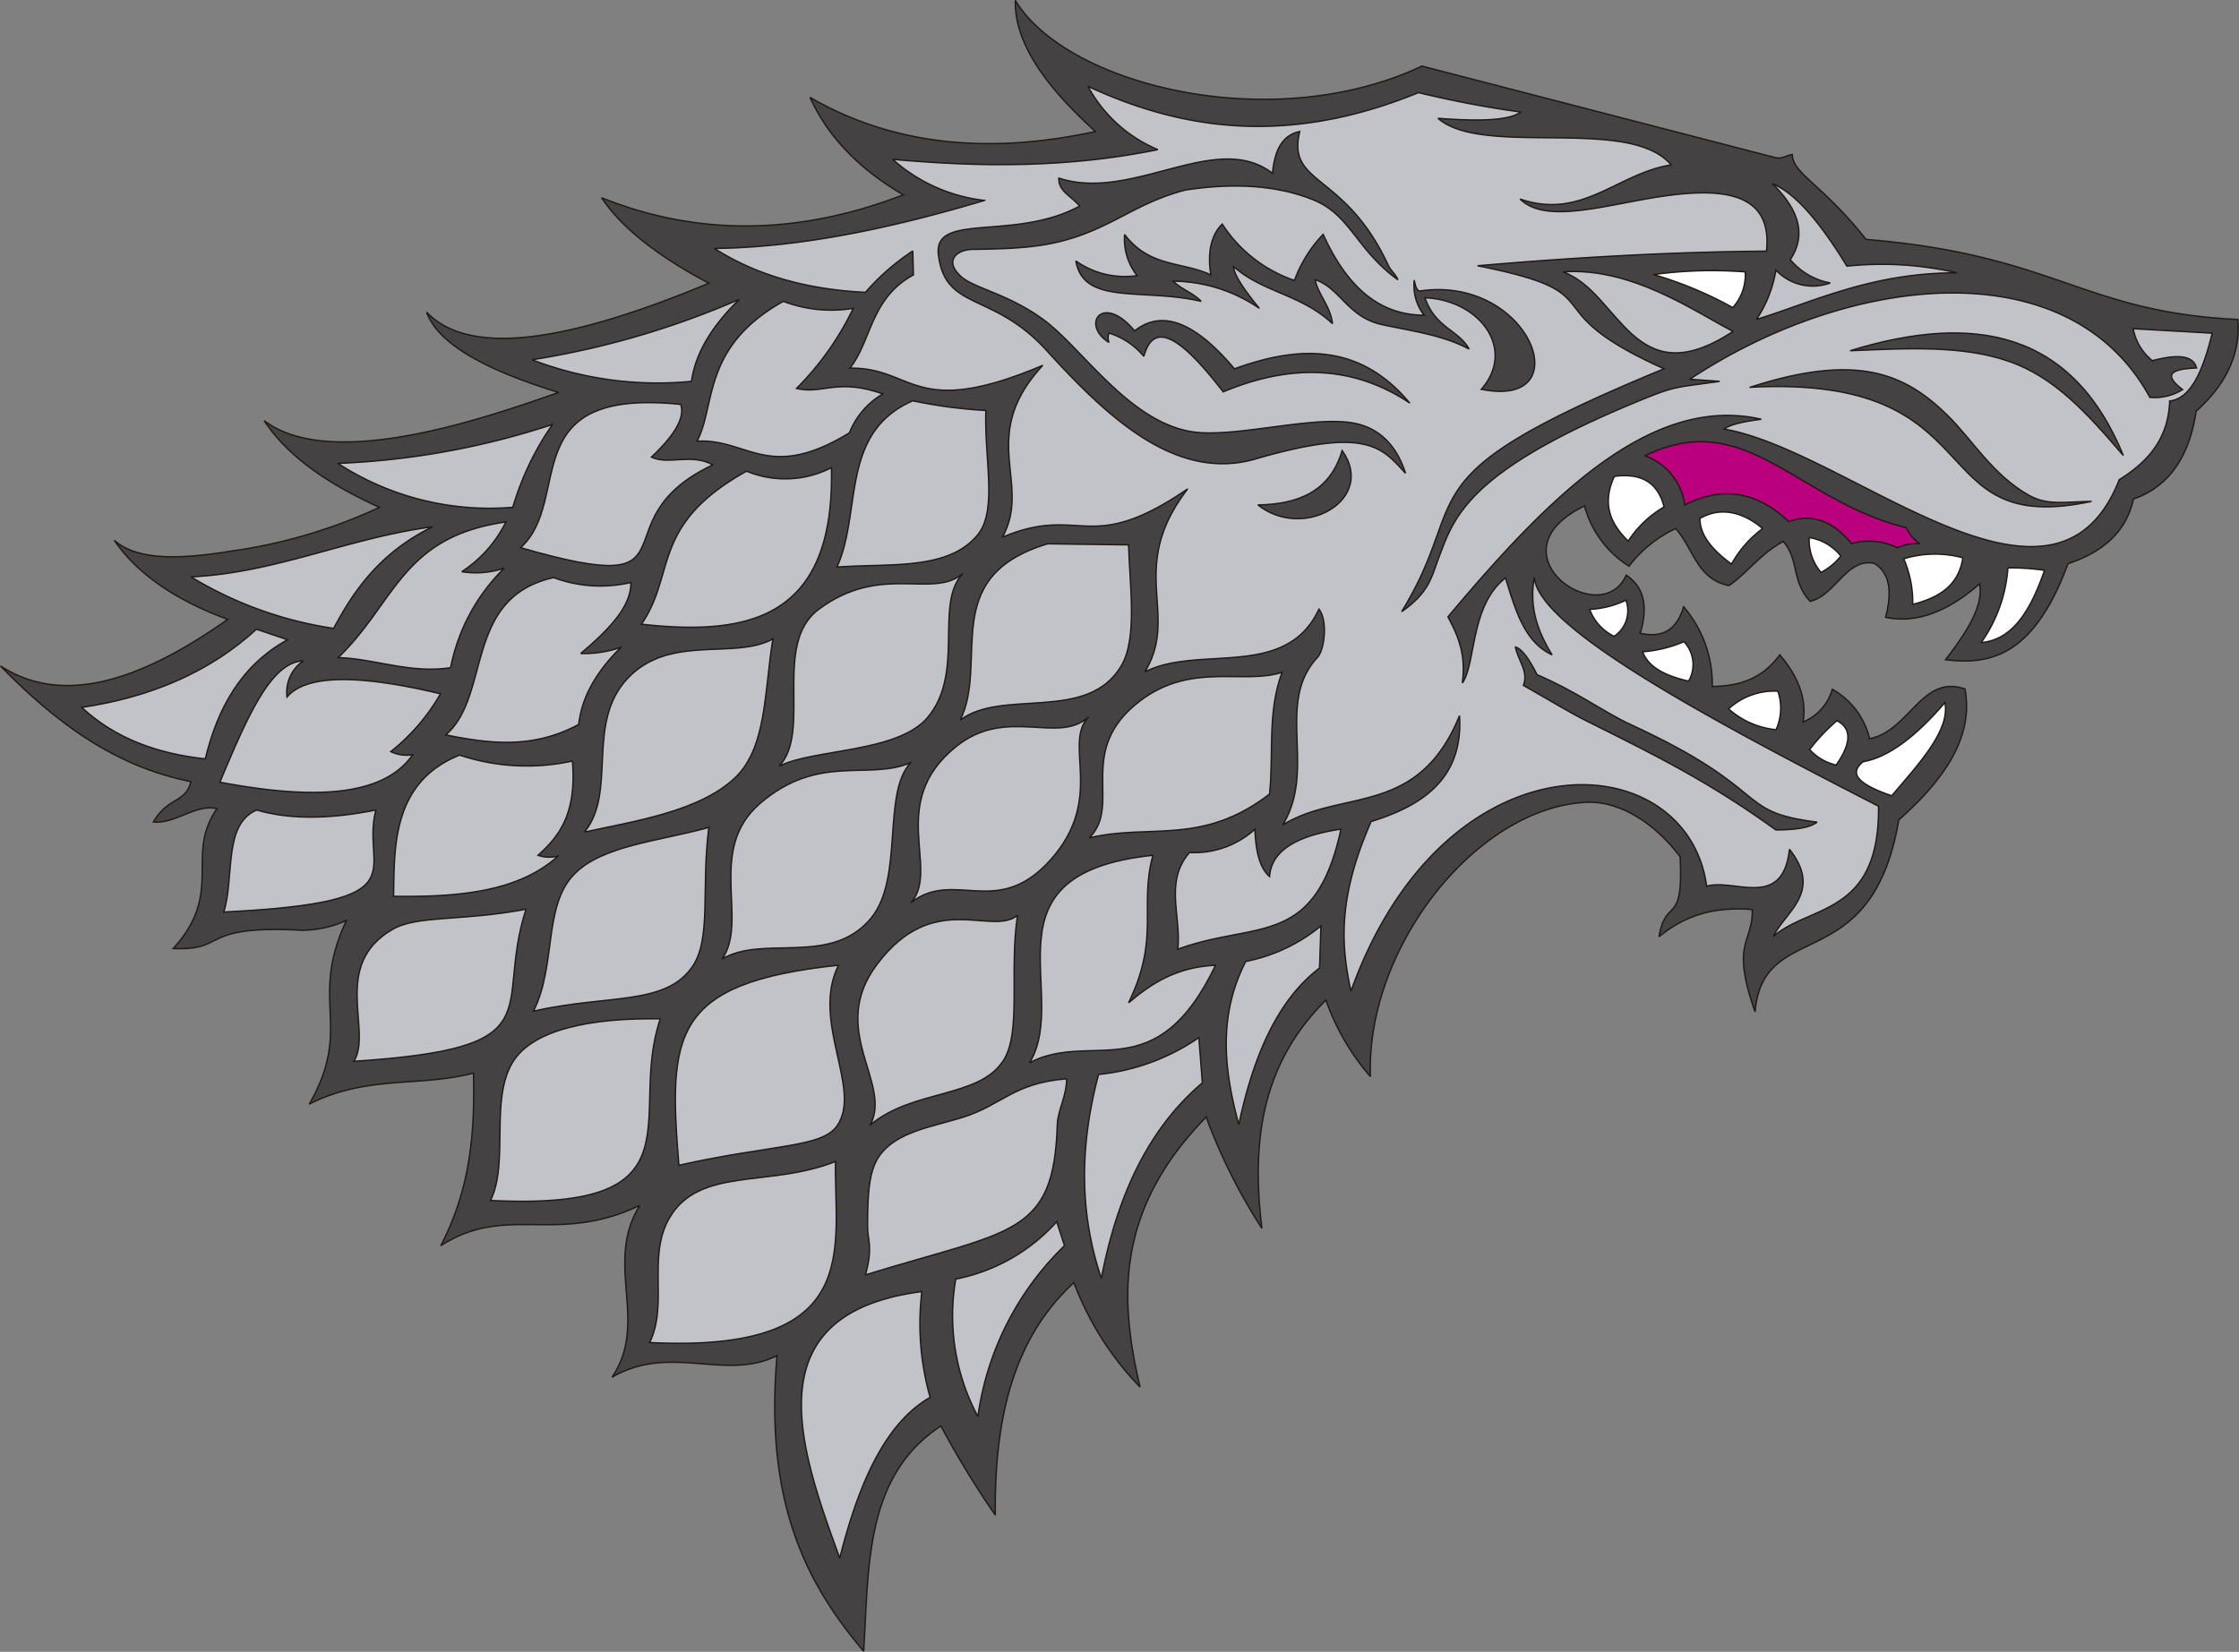
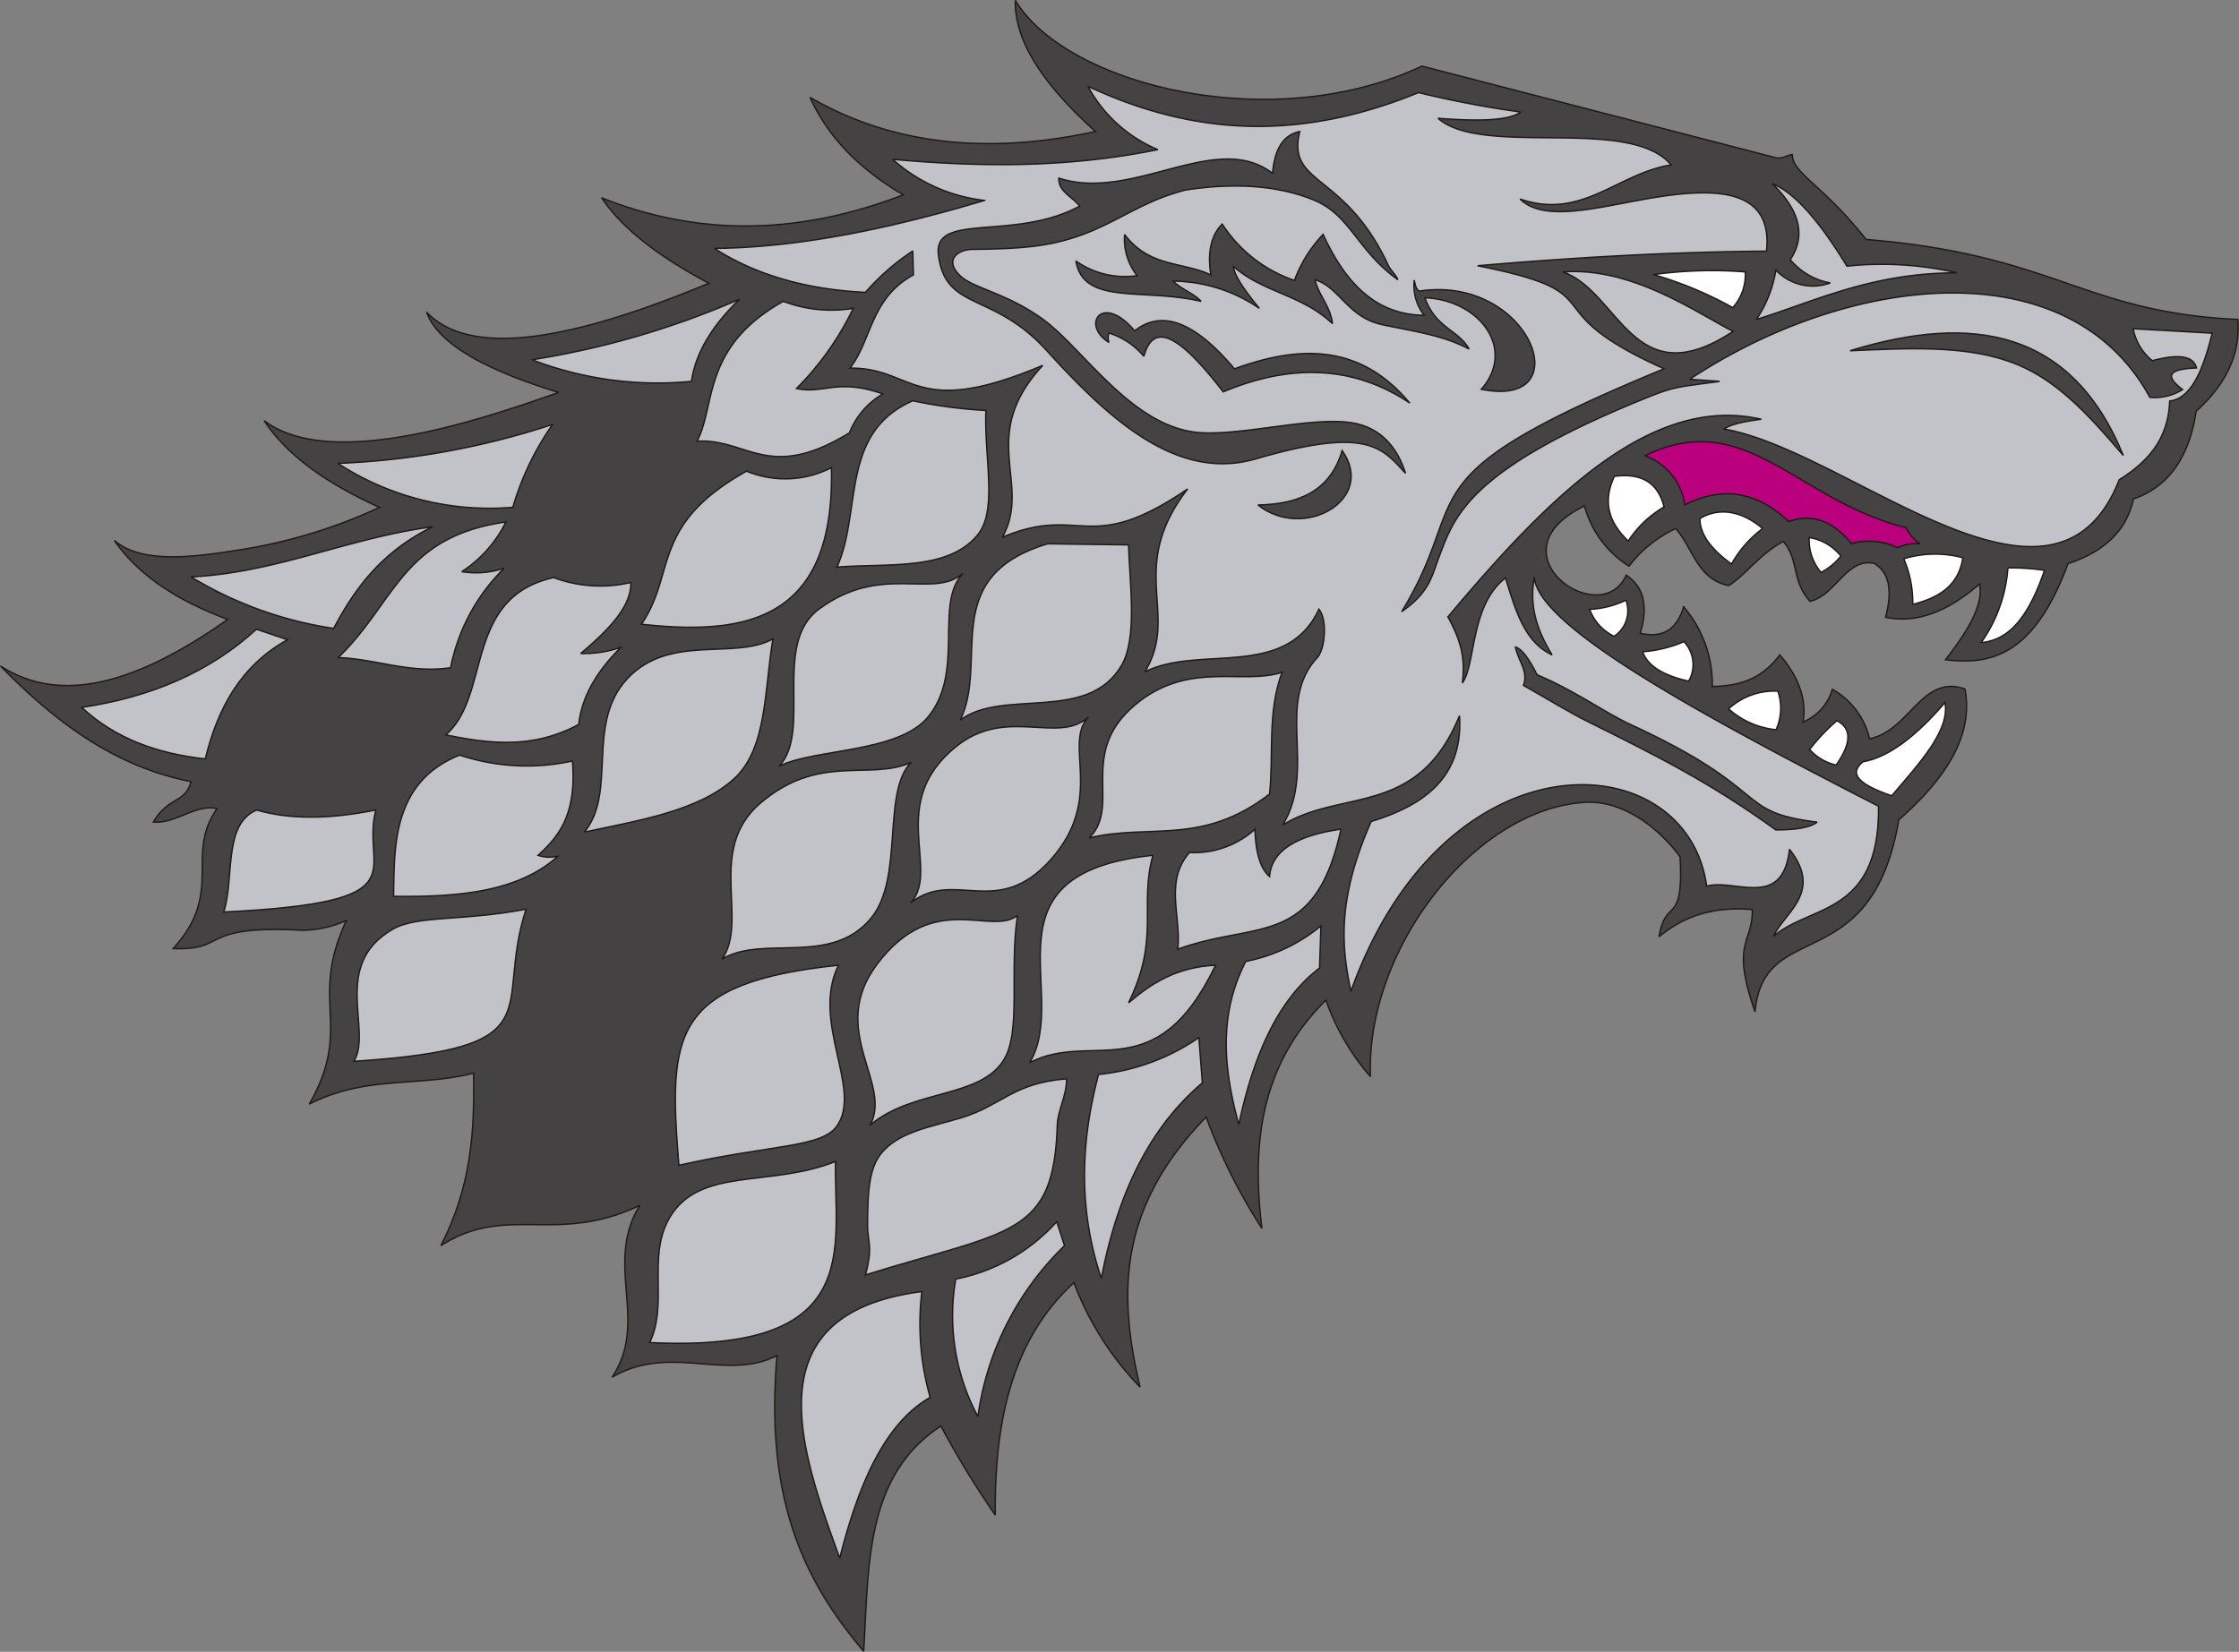
<svg xmlns="http://www.w3.org/2000/svg" viewBox="0 0 288.15 212.63">
  <rect x="0" y="0" width="288.15" height="212.63" fill="#808080" stroke="none" />
  <defs>
    <style>.cls-1{fill:#444242;}.cls-1,.cls-2,.cls-3,.cls-4{stroke:#211915;stroke-miterlimit:2.61;stroke-width:0.18px;fill-rule:evenodd;}.cls-2{fill:#c2c3c9;}.cls-3{fill:#fff;}.cls-4{fill:#ba007c;}</style>
  </defs>
  <title>Asset 1</title>
  <g id="Layer_2" data-name="Layer 2">
    <g id="Capa_1" data-name="Capa 1">
      <path class="cls-1" d="M288,41.12c.36,4.49-1.56,8.4-5.37,11.82-.91,6.07-3.65,9.76-8.07,11.29-.9,4.23-3.93,6.84-8.42,8.33-4.4,11.91-10,13.07-15.76,12.36,2.7-3.5,4.92-6.91,4.39-9.76-4,3.49-8.07,5.16-12.1,4.3.83-3.21.61-5.71-1.48-6.94-3.53-.75-5,4.17-8.24,4.88-2.42-2.61-1.38-5.29-3.45-7.7-2.92,1.55-4.82,4.25-7,5.68-4.13-.84-4.57-4.81-6.85-7.34a16.07,16.07,0,0,0-6,4.84,13.19,13.19,0,0,1-5.73-7.75c-12.4,6,2.1,16.23,5.37,8.91,2.19,1.45,2.89,3.88,1.8,7.48,2.45.53,4.54,0,5.59-3.4a15.24,15.24,0,0,1,3.68,10.25c3.2-.07,6.26-.77,8.69-4.07,2.42,2.82,3.48,5.7,3,8.64a6.48,6.48,0,0,0,3.76-4.21,9.92,9.92,0,0,1,4.8,6.36c5.15-1,6.72-8.35,12.27-6.4,1.14,6-2.48,11.54-8.51,16.84-3.52,20.62-17.43,12.4-18.5,24.72-3.21-9.14-.24-8.78-.36-13.17-5.39-.45-9.07,1.08-12,3.5.88-5.24,3.19-1.18,2.71-10.3-3.18-4.24-7.74-7.25-12.17-7-14.2.77-28.31,18.86-27.68,35.31a30.45,30.45,0,0,1-5.73-9.85c-8.49,8.39-9.55,18.6-8.24,29.38a72.7,72.7,0,0,1-7.17-14.33c-11.71,12-11.17,23.44-8.51,34.76a39.17,39.17,0,0,1-8.51-13.44c-8,7.31-10.24,17.94-10.12,29.92a116.93,116.93,0,0,1-7-11.47c-9.8,6.43-9.26,18-9.94,29C104,204.09,98.33,193.76,100,174.5c-6.63,3.35-13.7-1.59-21.23,2.78,4.82-7.15-1.1-14.61,3.58-22.12-10.82,5.17-17.08-.28-25.62,5.19,4-7.73,4.35-15,4.21-22.22-7,1.84-13.73.23-21.14,4,5.72-10-.12-13.22,4.79-23.65a14,14,0,0,1-5.69,1.27c-13.45-.72-9.47,2.65-16.61,2.35,6.63-7.27,1.43-12,5.64-18-2.71-.67-5.38,2-8.19,1.71,1.92-3.3,4.18-2.42,4.83-5.2C14.65,98.66,7,92.82.06,85.73c6.49,4.16,15.36,3.81,29.25-6-6.6-2.44-11.58-5.77-14.6-10.17,3.07,2.69,8.67,2.4,15,1.39a67.39,67.39,0,0,0,19.13-5.64C42.25,62.33,37,58.74,34,54.15c8.87,6.77,29.57-.76,37.9-3.63-9.24-2.84-15.5-6.18-17-10.34,5.71,6,18.91,3.53,36.33-3.72-6.79-3.6-11.32-7.26-13.8-11Q96,32.9,116.25,25.08q-8.58-5-12-12.54c10.87,6.28,23.23,7.31,36.73,4.39C134.7,11.25,130.54,5.61,130.67.05,137.25,11,163.74,17.59,183,8.51l45.33,11.74c.94.31,1.55-.24,2.33-.36.05,2.49,3.83,3.77,9.49,10.93,24.42,2,27.86,9.37,47.84,10.3Z" />
      <path class="cls-2" d="M10.52,91.06C19.52,89.73,27.08,86.43,33,81l4,1.35C31,85.67,28,91.18,26.42,97.69c-6.16-.67-11.6-2.62-15.9-6.63Z" />
      <path class="cls-2" d="M55.66,67.81c-11,1.48-20.09,5.92-31.08,6.45a49.35,49.35,0,0,0,18.36,6.63c2.7-5.06,6.08-9.81,12.72-13.08Z" />
      <path class="cls-2" d="M71.07,54.65a101,101,0,0,1-27.59,5A35.85,35.85,0,0,0,66,65.3a36.63,36.63,0,0,1,5.1-10.65Z" />
-       <path class="cls-2" d="M56.69,89.31a25.91,25.91,0,0,1-6.4,7.44,4.71,4.71,0,0,0,2.82.4c-3.84,5.54-13.1,5.75-24.81,3.54,3.79-9.12,6.7-15.45,10.75-15.63a4.91,4.91,0,0,0-2.11,4.66c2.5-2.94,9.33-2.9,19.75-.41Z" />
      <path class="cls-2" d="M48.36,104.32c-2,7.79,6.24,11.82-19.57,13.08,1.42-4.38-.12-11.31,4.25-13.13,4.25,1.25,9.41,1.19,15.32,0Z" />
      <path class="cls-2" d="M67.71,117c-4.25,13.12,4.11,17.89-22.17,19.62,2.45-3.9-3-12.4,5-17,3.16-1.82,8.74-1,17.15-2.58Z" />
-       <path class="cls-2" d="M85,131.15c-9-.15-16.43,1.38-19,5.55-3,4.89-.46,12.86-2.87,17.83,27.75,1.39,17.53-10.75,21.85-23.38Z" />
      <path class="cls-2" d="M118.64,166.26c-22.09,2.86-15.57,20.53-10.57,34.31,2.44-9.62,5.85-17.4,11.64-20.69a34.66,34.66,0,0,1-1.07-13.62Z" />
      <path class="cls-2" d="M65.11,67.19C51.7,69.1,50.94,77.48,43.53,84.65c4.86.17,9.19,2.08,14.46,1.3a24.65,24.65,0,0,1,6.9-12.81,11.44,11.44,0,0,1-5.46.45,16.26,16.26,0,0,0,5.68-6.4Z" />
      <path class="cls-2" d="M107.53,149.51c-8.49,3.4-17.55.62-21.4,7.31-2.86,5-.1,11-2.52,16,27.76,1.39,23.71-12.14,23.92-23.29Z" />
      <path class="cls-2" d="M136,157.26l1,3.09a37.82,37.82,0,0,0-11.15,22A27.5,27.5,0,0,1,123,164.65,23.54,23.54,0,0,0,136,157.26Z" />
      <path class="cls-2" d="M137.27,138.85c0,2.26-1.14,4.09-1.2,5.91-.44,14.42-5.85,13.52-24.69,19.35,1-3.65.27-4.37.27-6.27,0-4.42.21-7.4,1.7-9.3,2.25-2.86,6.53-3.48,10.42-4.67,5.18-1.59,6.6-4.46,13.5-5Z" />
-       <path class="cls-2" d="M68.65,130.16c9.65-2.19,17-.66,20.48-5.76,2.46-3.64,1.08-10.13,2.1-17.89-6.46,1.79-13.8,2.32-17.39,6.08-3.94,4.12-2.23,11.74-5.19,17.57Z" />
      <path class="cls-2" d="M57.37,94.6c5.59,1.13,11.21,1.85,17.11-1.35.37-3.34,2.11-6.66,5.46-9.94a14.24,14.24,0,0,1-5.2.81c3.53-3,6.52-6,6.45-9.14a17.2,17.2,0,0,1-9.94-.63c-11.61,2.59-8,15.16-13.88,20.25Z" />
      <path class="cls-2" d="M50.65,115.38c8.2.1,16-.5,21.18-5.19a4.41,4.41,0,0,1-2.59-.09c2.66-2.4,5-5.25,4.43-12.14a27.32,27.32,0,0,1-14.51-.76c-8.83,3.51-8.38,12.16-8.51,18.18Z" />
      <path class="cls-2" d="M107.89,124.25C86.43,126.53,86,133.13,87.37,150c12-2.7,18.39-2.24,20.36-5.08,3.28-4.73-3.39-13.37.16-20.63Z" />
      <path class="cls-2" d="M154.29,133.57l.45,5.82c-6,5.09-10.66,12.92-13,25.17-2.5-7.45-3.11-15.93-.36-26.25a27.56,27.56,0,0,0,12.9-4.74Z" />
      <path class="cls-2" d="M170,119.23l-.18,5.38c-5.27,4-8.47,11.07-10.39,20.15-1.91-7-2.7-14,.89-21a21.81,21.81,0,0,0,9.68-4.57Z" />
      <path class="cls-2" d="M112,144.81c5.5-4.62,14-3.41,17.14-8.3,2.35-3.68.72-11.59,1.81-18.67-3.44,2.71-10.8-3.37-18.07,6.28-6.42,8.51,2,15.25-.88,20.69Z" />
      <path class="cls-2" d="M117.21,98.18c-3.73,3.88-.85,14.83-5.1,20-5.18,6.27-13.92,2.09-19.18,5.28,3.47-5-2.05-14,4.84-20,7.59-6.55,14-2.93,19.44-5.29Z" />
      <path class="cls-2" d="M99.47,82.24c-1.12,6.8-.77,14.14-5,18-4.55,4.16-12.28,5.37-19.26,6.87,4.26-5.18.11-13.94,5.53-19.75S94.56,85,99.47,82.24Z" />
-       <path class="cls-2" d="M87.55,52.05C66,49.87,73.82,64.35,67,70.5c24,6.93,9.32-3.34,24.73-10.66-2.72-1.54-5.75.06-7.89-1,3.29-3.1,4.3-5.27,3.76-6.81Z" />
      <path class="cls-2" d="M107,60.2c.46,19.56-10.78,21.67-24.45,20.15,4.51-6.56,1.13-12.78,13.53-19.7A13,13,0,0,0,107,60.2Z" />
      <path class="cls-2" d="M95.17,38.52c-3.41,3.3-5.64,6.79-6.18,10.57a45.1,45.1,0,0,1-20.52-2.78,109.18,109.18,0,0,0,26.7-7.79Z" />
      <path class="cls-2" d="M100.81,38.79a17.3,17.3,0,0,0,9,.9A37.42,37.42,0,0,1,102.51,50c3.41.8,5.23-1.37,11.11.71a10.08,10.08,0,0,0-4.3,5c-10.43,6.4-13.08.72-19.62,1.08,2.46-4.56.56-12.11,11.11-18Z" />
      <path class="cls-2" d="M148.38,110.1c-22.57,2.35-10.57,17.79-15.86,26.69,8-4.18,16.22,3.51,23.92-12.54-5,.23-8.26,2.33-11.2,4.84,4.1-8.39,1.33-12.48,3.14-19Z" />
      <path class="cls-2" d="M172.57,106.78c-3.35,15.33-10.89,11.71-21,15.41.5-4.15-1.77-8.71,1.52-12.45a11.62,11.62,0,0,0,8.42-3c.09,3.07.72,5.11,1.88,6.09.21-3.1,3.08-5.2,9.14-6.09Z" />
      <path class="cls-2" d="M165,86.54c-1.92,5.13-1.07,10.45-1.61,15.67-8.72,6.72-15.47,3.77-23.2,5.65,4.32-4.34-1.92-11.25,6.59-17.68,6.64-5,13.33-2,18.22-3.64Z" />
      <path class="cls-2" d="M145.24,70.14,134.83,70c-14.15,4.25-7.51,15.13-11.26,22.7,5.47-4.14,16.38.39,20.74-7,2.11-3.55,1.07-10.45.93-15.63Z" />
      <path class="cls-2" d="M123.92,73.82c-3.9,3.36-10.49-1.39-18.56,4.62-6,4.46-.84,15.73-5.09,20.19,4.43-2.26,15.31-1.69,19.15-6.32,4.8-5.79.78-14.59,4.5-18.49Z" />
      <path class="cls-2" d="M126.88,52.85c-.22,6.18,1.53,12.85-1.06,16C122,73.49,114.47,72.48,107.71,73c3.25-7.14.33-17.27,9.76-21.41a61.85,61.85,0,0,0,9.41,1.25Z" />
      <path class="cls-2" d="M117.29,116.14c3.69-4.33-3.17-12.8,5.71-20,6.53-5.31,13.18-.23,17.09-3.86-3.35,3.51,2.21,10.42-4.86,18.37-6.88,7.73-12.35,1.19-17.94,5.5Z" />
      <path class="cls-2" d="M117.5,32.29a29.69,29.69,0,0,0-6.12,5.34c-7.75-.37-14.19-2.3-19.44-5.65,11.06-.13,22.75-2.59,34.76-6.18a21.38,21.38,0,0,1-11.82-5.29c11.13,1,22.4,1.14,34.13-1.25a18.23,18.23,0,0,1-9-8.15c12.35,5.76,26,7.59,42.55.81a129.3,129.3,0,0,0,13.17,2.5c-1.64,1.19-5.8,1.17-10.66.81,5.79,5.09,24.66-.39,30,6-6.86,1.06-11.46,7.15-19.44,4.39,3.27,3.26,10.9.78,17.91-.29,7.7-1.18,14.64-.82,13.8,7-12.52.1-24.89.82-37.18,1.88,18.4,3.66,6.33,5.35,24,13.26-34.44,14.19-24.4,16-33.77,31.26,3.64-2.52,3.87-4.61,4.8-7,2-5.32,3.78-11.3,27-20.64,3.46-1.39,4-1.27,9.13-2l-3.85-.27c20.55-13.6,48.79-16.79,59.21,2.33a6.82,6.82,0,0,0,4.21-1c-1.89-1.46-2.45-2.63,1.79-2.78-.44-1.74-2.66-1.73-5.69-.94a6.94,6.94,0,0,1-2.46-4.12l10.17.58c-1.17,4.82-2.75,8.44-5.47,8.73-.17,5-2.92,7.89-6.49,10.13C264.3,83.28,238,58,221.88,55.23c.89-.65,2.77-1,4.79-1.26-14.26-3.28-27.5,10.15-40.33,25.44,1.76,3.2,2.24,5.43,1.86,8.51,1.76-2.48,1-10,5.55-13.52,1.29,4.12,2.41,8.22,6,9.9-1.78-2.91-3-6-2.29-10,.45,6.3,21,17.54,44.3,29.48.15,14.09-8.79,12.64-13.52,16.75,1.51-3.19,6.39-5.69,2.06-11.2-.87,7.85-7.11,3.7-10.66,4.75-2.5-18.45-33.69-20.23-45.78,13.52-1.2-5.65-1.84-11.76,2.6-21.85,6.92-2.12,11.87-5.77,11.37-13.62-5.34,13.11-15.16,9.38-22.75,14.06,4.41-7.23-1-15.61,4.45-21.54,1-1.09,1.33-4.87.21-6.23-4.24,9.14-15.47,4.53-22.4,8.07,4.56-7.56-2.44-13.19,5.51-23.56C140,71.73,139.24,64.83,129,69.16c3.88-7-3.3-12.92,5.2-22.13-16.65,7.06-16.55.24-24.82.36,2.79-3.51,2.64-9,8.17-12l-.08-3.06Z" />
      <path class="cls-3" d="M212.83,35.34A55.47,55.47,0,0,1,224.61,35,6.35,6.35,0,0,1,223,39.6a49,49,0,0,0-10.21-4.26Z" />
      <path class="cls-2" d="M201.14,35c8.87-.67,17.16,5.24,21.9,7.66-12.89,8.51-14.6-5.11-21.9-7.66Z" />
      <path class="cls-2" d="M228.2,23.69c2.64,1.1,5.77,4.47,9.49,10.57a43.24,43.24,0,0,1,14.16.86c-11,0-18.34,3.69-25.8,6a16.16,16.16,0,0,0,2.5-6.36,6.49,6.49,0,0,0,7,1.66,8.69,8.69,0,0,1-5.15-3c2-3,1.32-6.2-2.24-9.72Z" />
      <path class="cls-1" d="M238.1,45.15c15.81-4.87,28.54-2.67,35.16,13.48-4.67-5.46-8.85-10.08-14.71-12.11-6-2.1-13.17-1.68-20.45-1.37Z" />
-       <path class="cls-1" d="M225.24,49.85c13.85-4.51,19.95-1.69,25.32,3.54,3.22,3.13,5.89,7.79,10.62,10.4,2.33,1.29,4.45.82,8,.75-22.22,4.78-12-16.37-43.94-14.69Z" />
      <path class="cls-4" d="M211.71,58.68A7.84,7.84,0,0,1,216.82,65c4.7-2.39,9.17-1.85,13.39,2.15,3-1.12,5.69-.06,8.06,2.82a8.42,8.42,0,0,1,5.92.54A5.8,5.8,0,0,1,247.1,70a5.24,5.24,0,0,1-1.79-2.08c-14.13-3.5-20.62-15.58-33.6-9.26Z" />
      <path class="cls-1" d="M181.42,51.87c-7.38-4.92-15.44-5-24-1.43-4.89-6.34-8.84-9.64-10.21-4.57a9.63,9.63,0,0,0-4.49-3,1.71,1.71,0,0,0,0,1.21c-3.68-2.29-.83-6.44,3.3-1.49,3-2.37,7.06-2,12.85,4.89,8.78-3.22,16.39-3,22.55,4.4Z" />
      <path class="cls-1" d="M172.73,58c4.45,6.29-4.94,11.68-10.84,7,5.23-.08,9.31-1.77,10.84-7Z" />
      <path class="cls-1" d="M180.88,60.92c-3.08-3.37-5-6-19.3-1.84-10.3,3-19.19-5.51-26.92-14-6.3-6.92-11.9-5.37-13.53-10.56a9.74,9.74,0,0,1-.36-1.73c-.67-5.54,9.82-1.7,18.19-6.27-1.23-1.39-2.75-1.91-2.69-3.59,9.53,3.11,20.22-6.24,27.5-.62.25-2.81,1.16-4.89,3.5-5.38-1.71,7,5.79,5.11,11.42,17.27.28.61.94,1.13,1.21,1.81-5.34-3.86-6.09-8.32-10.82-10.26-4.45-1.82-9.92-2.29-16.51-1.29-6.41,1.66-9.44,4.86-15.72,6.52-2.95.78-6,1.06-11.65,1.12-1.91,0-3.82,1.36-1.56,3.46,1.69,1.56,6.09,2.23,10.68,5.61,5.24,3.87,11.5,14,20.23,14.53,5.85.33,14.91-2.24,19.89-1.19,3.74.8,5.57,3.64,6.44,6.41Z" />
      <path class="cls-1" d="M190.64,50.11c4.56-5.23-.29-11.51-7.26-11.78,1.37,3.92,4.33,4.12,5.68,6.6-3.45-1.85-7.61-2.35-11.28-3.16-4.38-1-5.37-4.78-8.54-5.76.45,2,2,3.43,2.24,5.65-4-3.77-8.95-4-12.72-7.35,0,1,1.35,3,3.31,5.38A19.89,19.89,0,0,0,151,36.19c1,1.05,2.53,1.49,3.58,2.6-7.5-1.76-15.12.58-16.12-5.2a10.88,10.88,0,0,0,7.88,1.89,7.65,7.65,0,0,1-1.61-5.29c3.24,4.26,7.41,3.46,11.11,5.2-.45-2.6-.07-5.08,1.46-6.54a17.94,17.94,0,0,0,9.29,7.25,17.15,17.15,0,0,1,3.69-5.93c2.84,6.23,6.8,10.38,13,10.41a6.24,6.24,0,0,1-1.27-4.52c.11.54.23,1.22.65,1.41,14.28-2.16,20.8,15.25,8,12.64Z" />
      <path class="cls-3" d="M207.76,61.32c3.71-.49,5.66,1,6.4,3.94a13.58,13.58,0,0,0-4.61,4.39c-2.3-2.21-3.43-4.81-1.79-8.33Z" />
      <path class="cls-3" d="M218.78,66.74c2.66-1.56,5.57-.83,8.06,1.3a14.52,14.52,0,0,0-4,4.57c-2.38-1.75-4.07-3.64-4.07-5.87Z" />
      <path class="cls-3" d="M209.25,77.26a3.94,3.94,0,0,1-1.52,4.65,6.28,6.28,0,0,1-3.15-3.47,12.11,12.11,0,0,0,4.67-1.18Z" />
      <path class="cls-3" d="M216.72,82.6a4.29,4.29,0,0,1,.6,5.08c-3.65-.82-5.33-2.16-5.92-3.78a16.71,16.71,0,0,0,5.32-1.3Z" />
      <path class="cls-3" d="M228.79,88.93a6.71,6.71,0,0,1-.22,5,10.75,10.75,0,0,1-6.11-2.68,8.73,8.73,0,0,1,6.33-2.28Z" />
      <path class="cls-3" d="M236.39,92.77c2,1,1.83,3-.09,5.71a6.53,6.53,0,0,1-3.41-2,25.4,25.4,0,0,1,3.5-3.7Z" />
      <path class="cls-3" d="M239.83,98c-2.18,1.71-.27,3.09,3.62,4.44,3.64-4.26,7.53-8.46,6.86-12-3.66,4.27-7.18,7-10.48,7.61Z" />
      <path class="cls-3" d="M232.84,69.2a6.48,6.48,0,0,1,4.07,2.38,8,8,0,0,1-2.55,2.1,6.37,6.37,0,0,1-1.52-4.48Z" />
      <path class="cls-3" d="M245,71.93a13.82,13.82,0,0,1,7.61-.13c-.55,3.68-3.21,5.17-6.45,6A14.07,14.07,0,0,0,245,71.93Z" />
-       <path class="cls-3" d="M258.41,73.1a31.06,31.06,0,0,1,4.71.31c-2.47,7.24-5.27,9-8.16,9.32a19,19,0,0,0,3.45-9.63Z" />
+       <path class="cls-3" d="M258.41,73.1a31.06,31.06,0,0,1,4.71.31c-2.47,7.24-5.27,9-8.16,9.32a19,19,0,0,0,3.45-9.63" />
      <path class="cls-1" d="M195.06,83.29c.85.28,1.78,1.61,2.75,3.56,5.13,2.19,8.66,4.86,12.05,6.42,18.47,8.51,13.2,11.23,24,12.56-1,.75-2.85,1-5.32,1-8.44-6.09-15.13-9.43-24.07-13.88-2.72-1.35-5.12-2.87-8.41-4.72.68-1.84-.68-3.13-1.05-5Z" />
    </g>
  </g>
</svg>